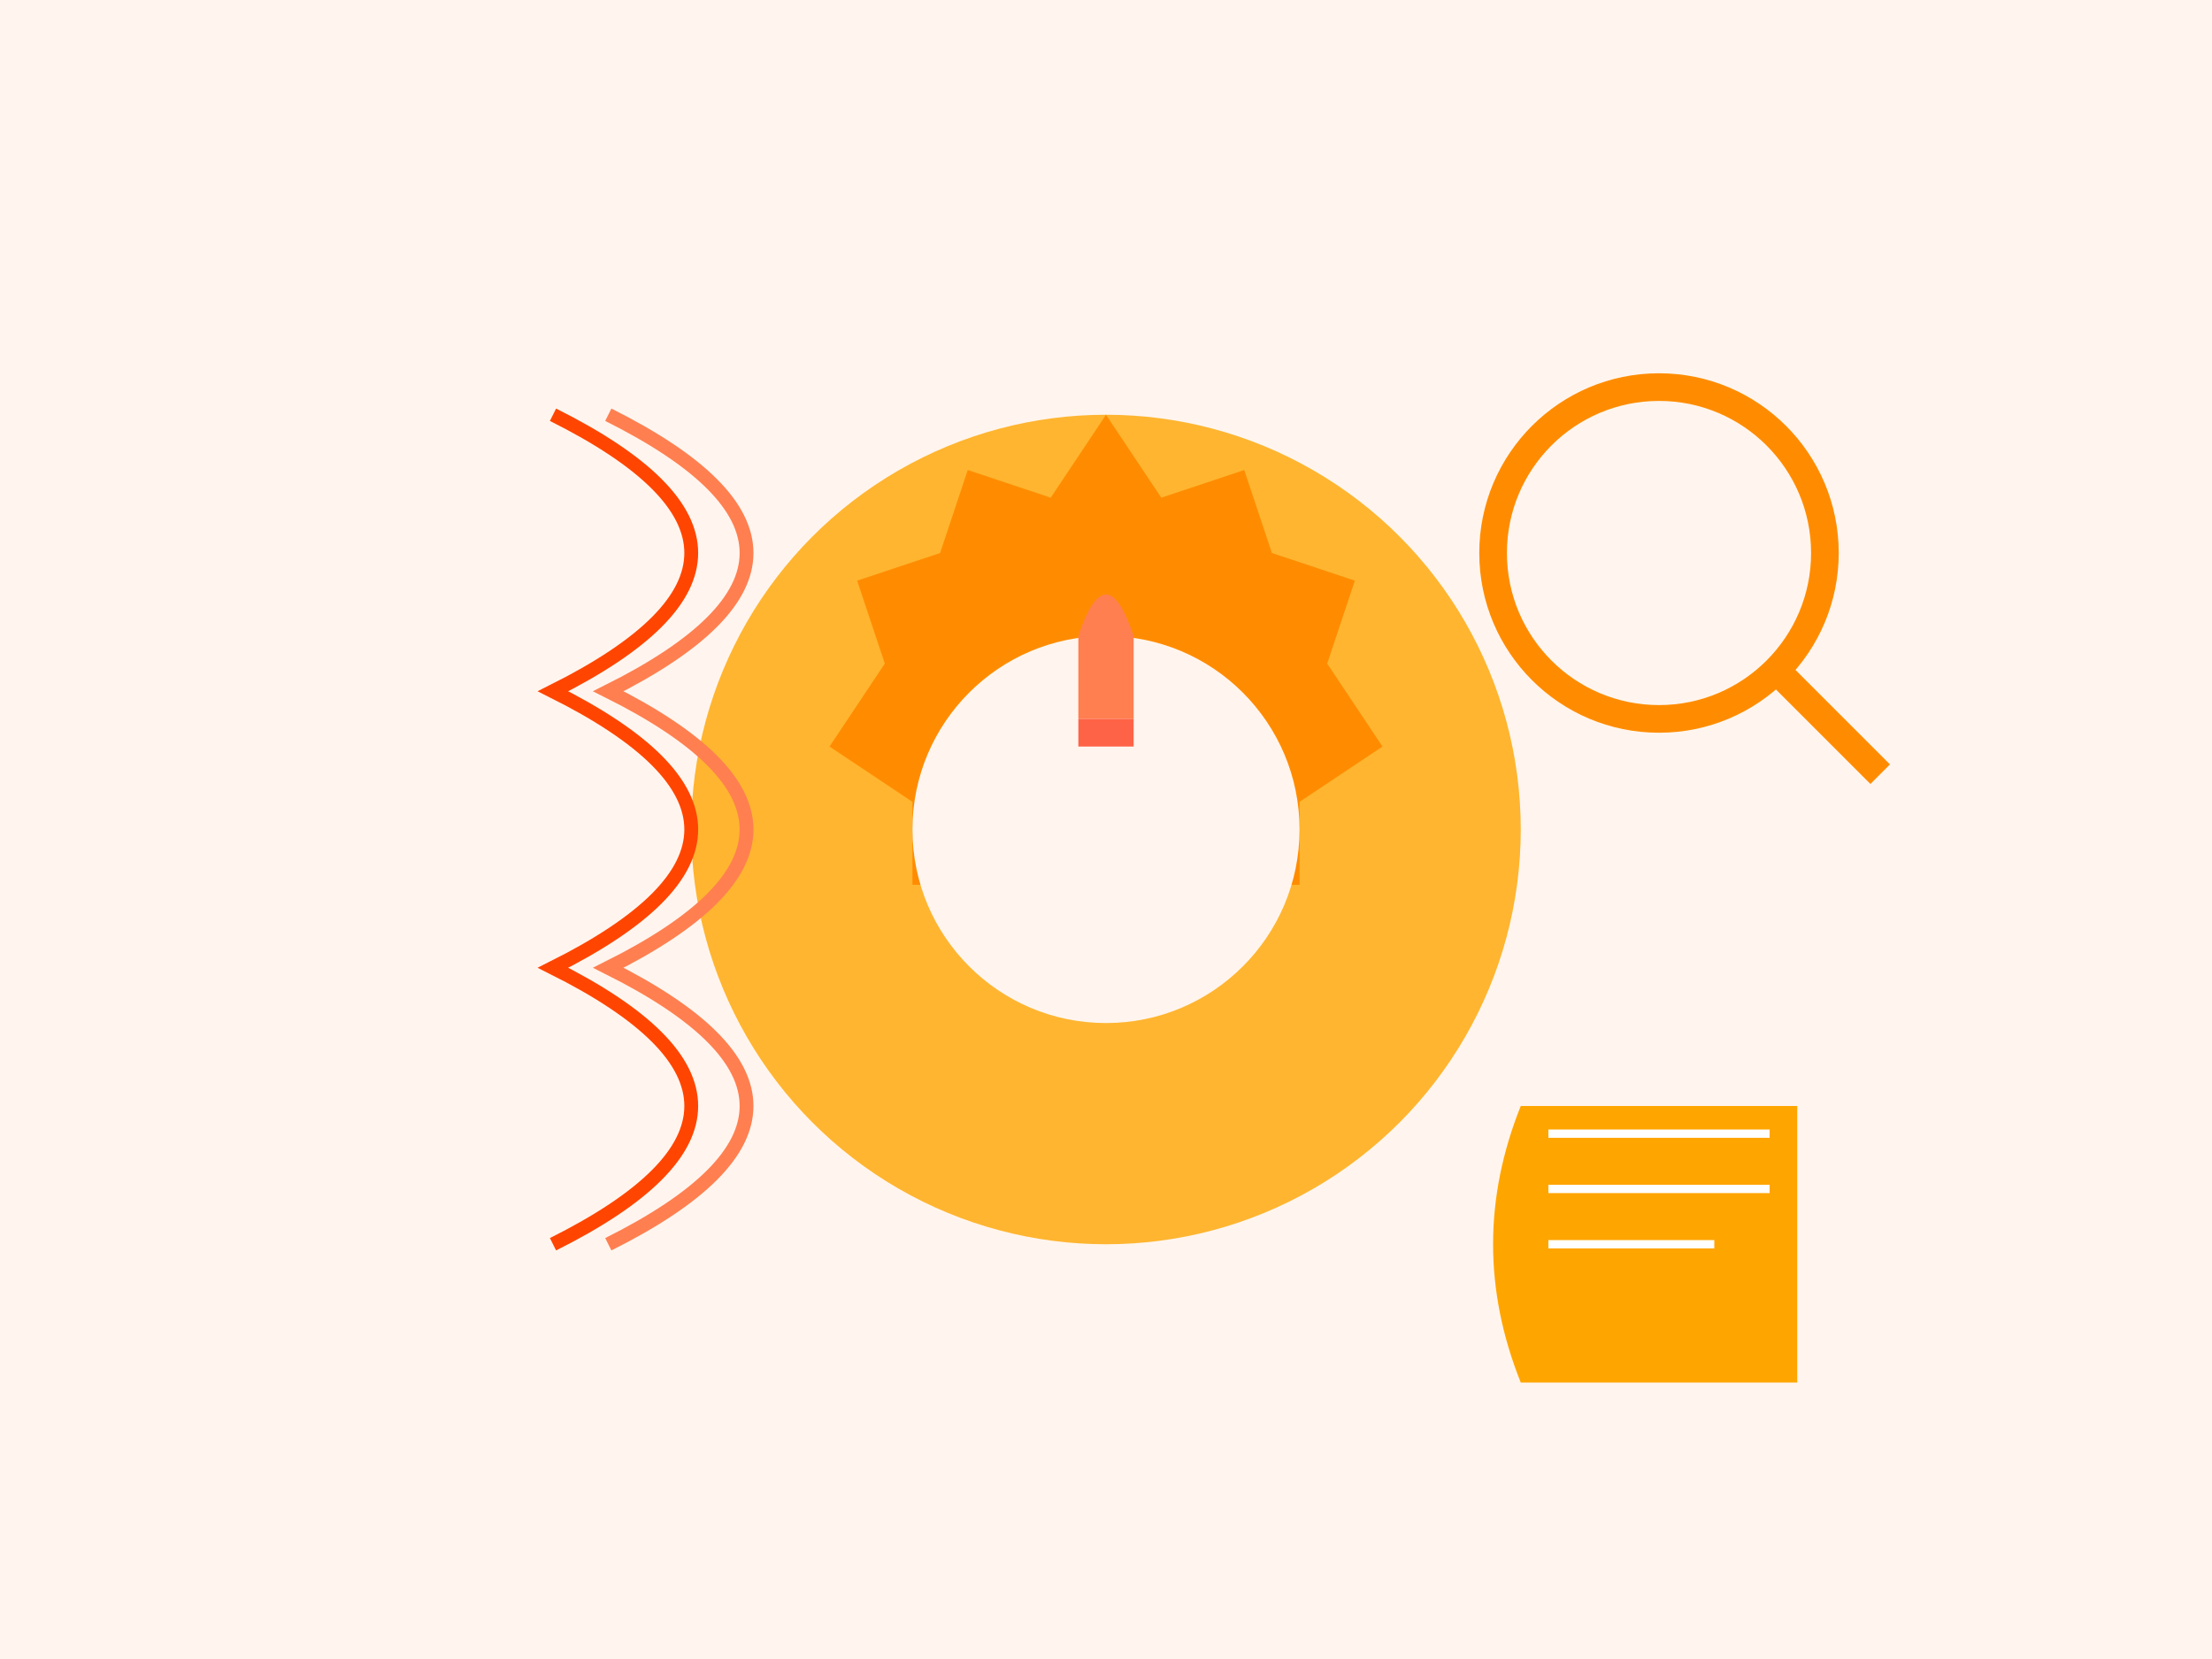
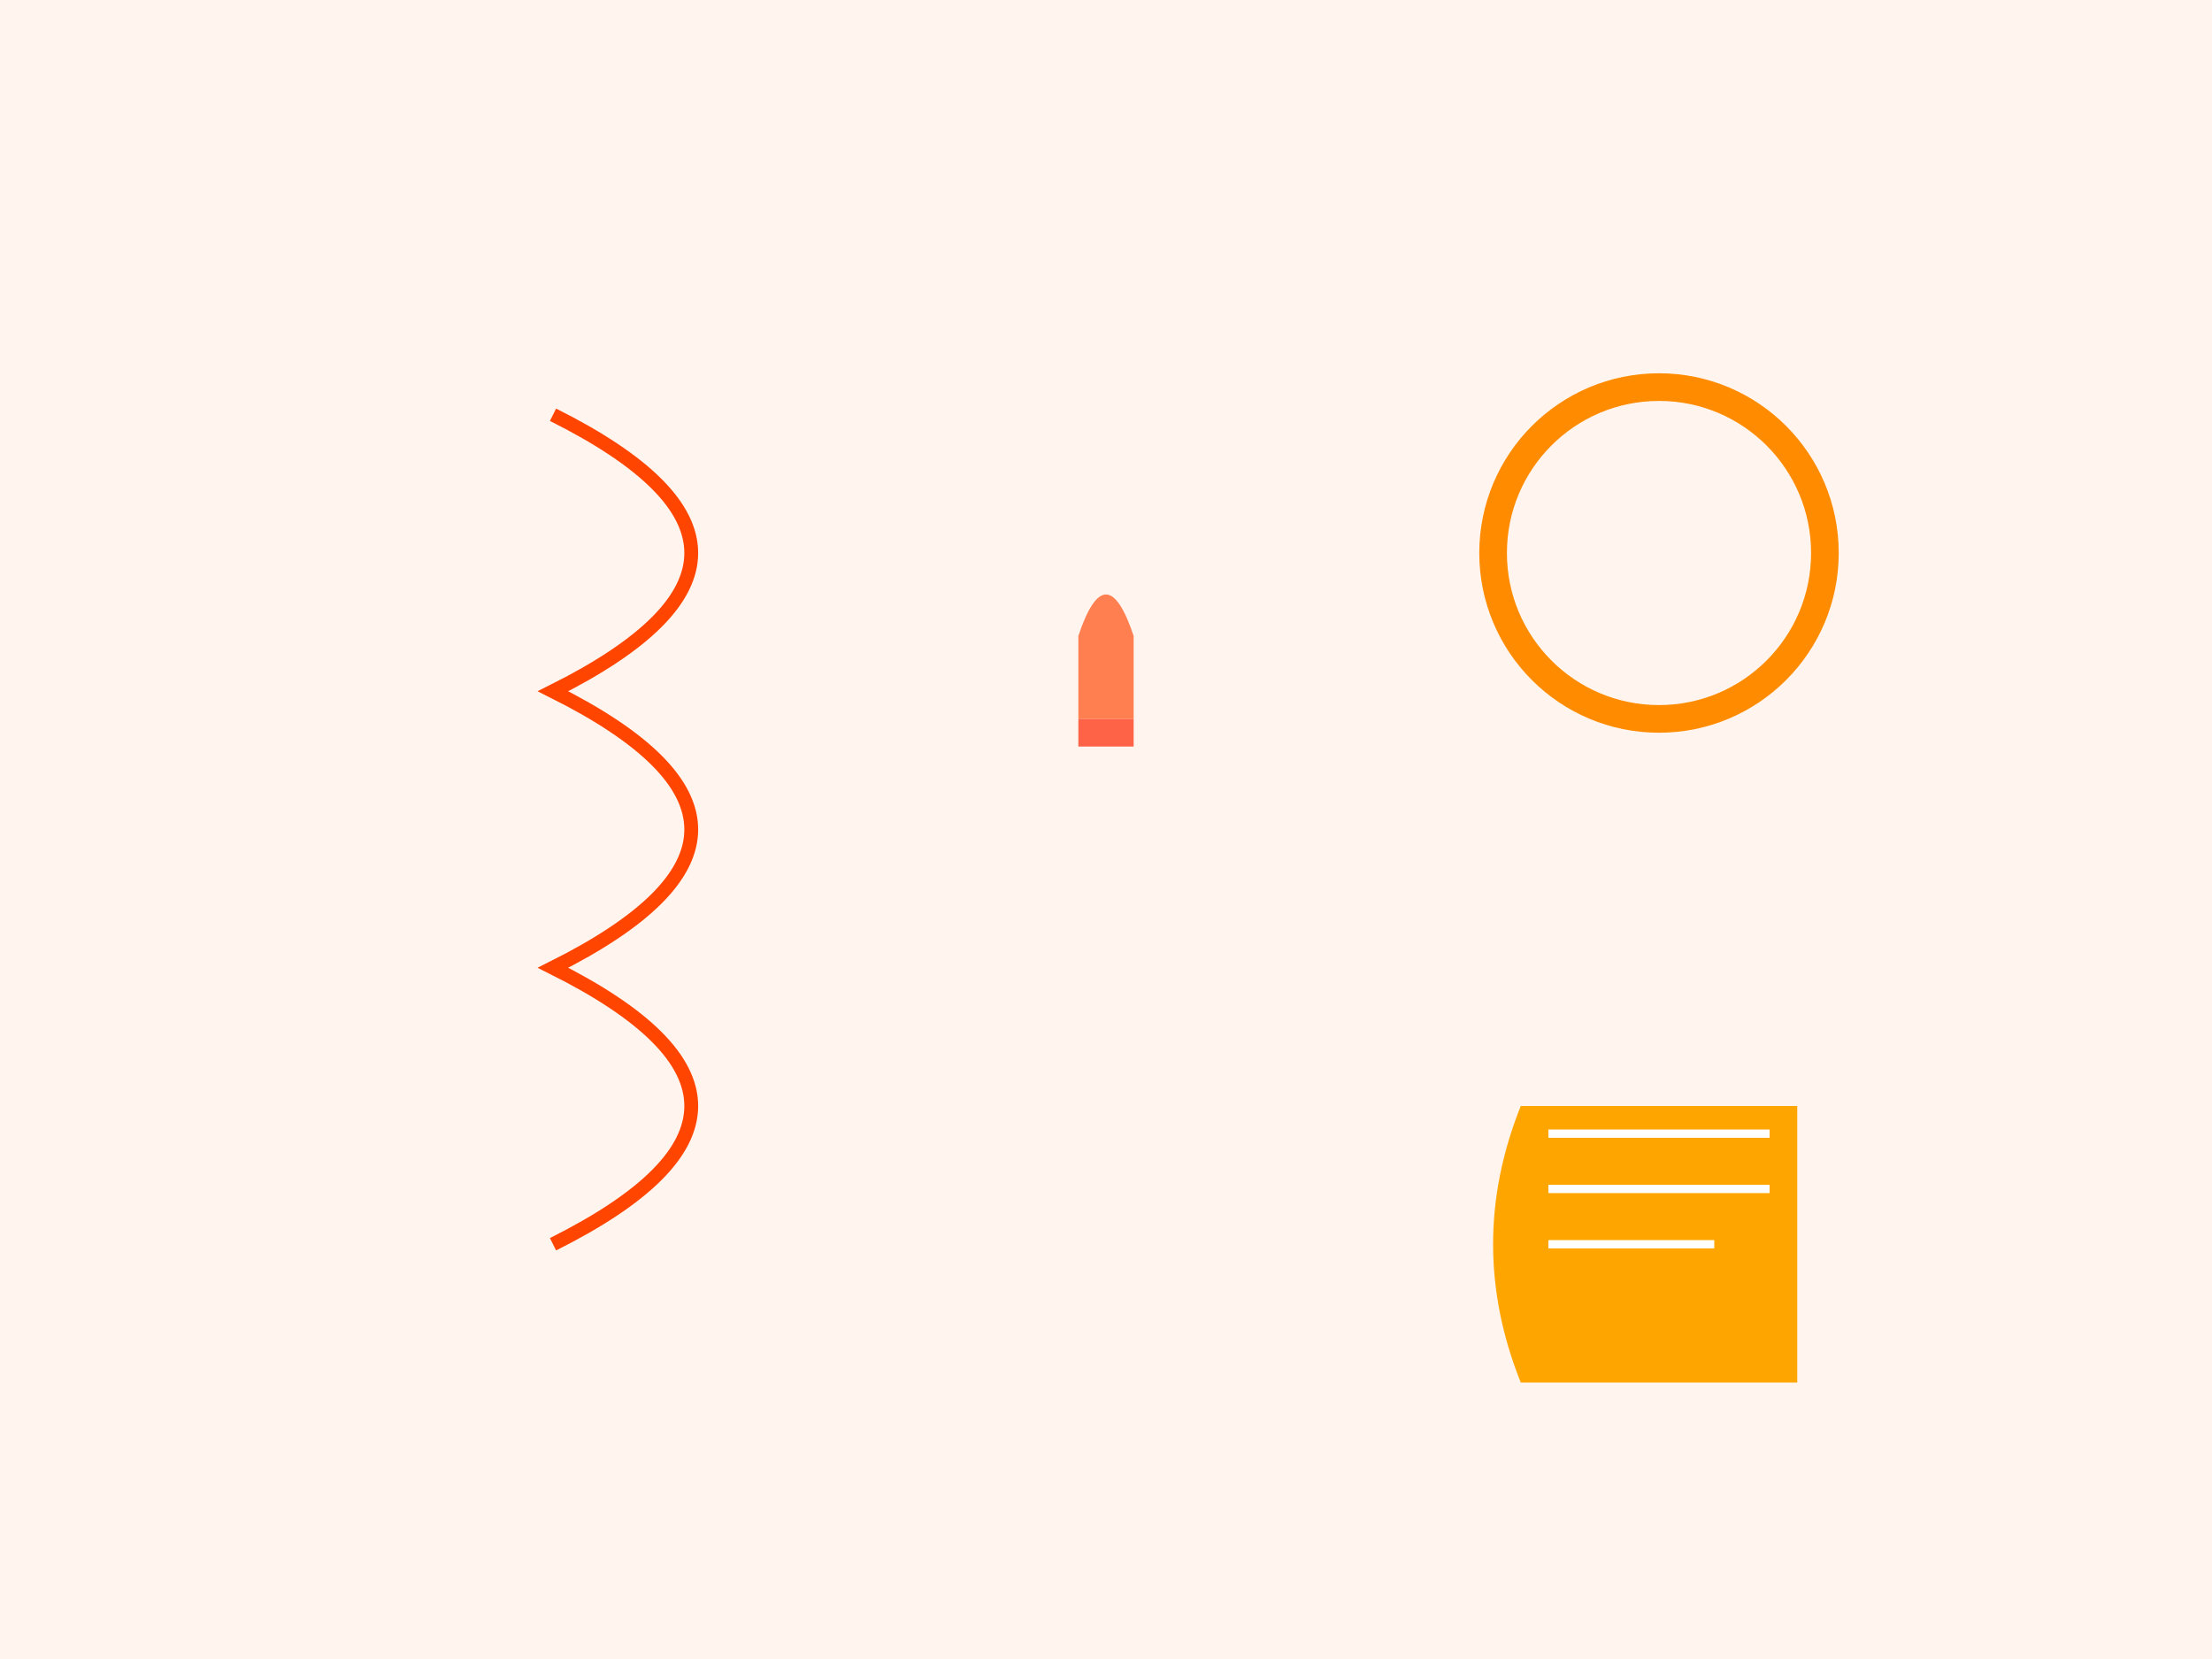
<svg xmlns="http://www.w3.org/2000/svg" width="800" height="600">
  <rect width="100%" height="100%" fill="#FFF5EE" />
-   <circle cx="400" cy="300" r="150" fill="#FFA500" opacity="0.8" />
-   <path d="M400,150 L420,180 L450,170 L460,200 L490,210 L480,240 L500,270 L470,290 L470,320 L440,320 L420,350 L400,330 L380,350 L360,320 L330,320 L330,290 L300,270 L320,240 L310,210 L340,200 L350,170 L380,180 Z" fill="#FF8C00" />
-   <circle cx="400" cy="300" r="70" fill="#FFF5EE" />
  <path d="M390,230 Q400,200 410,230 L410,260 L390,260 Z" fill="#FF7F50" />
  <rect x="390" y="260" width="20" height="10" fill="#FF6347" />
  <path d="M200,150 Q300,200 200,250 Q300,300 200,350 Q300,400 200,450" fill="none" stroke="#FF4500" stroke-width="5" />
-   <path d="M220,150 Q320,200 220,250 Q320,300 220,350 Q320,400 220,450" fill="none" stroke="#FF7F50" stroke-width="5" />
  <circle cx="600" cy="200" r="60" fill="none" stroke="#FF8C00" stroke-width="10" />
-   <line x1="640" y1="240" x2="680" y2="280" stroke="#FF8C00" stroke-width="10" />
  <path d="M550,400 L650,400 L650,500 L550,500 Q530,450 550,400" fill="#FFA500" />
  <path d="M560,410 L640,410 M560,430 L640,430 M560,450 L620,450" stroke="#FFF" stroke-width="3" />
</svg>